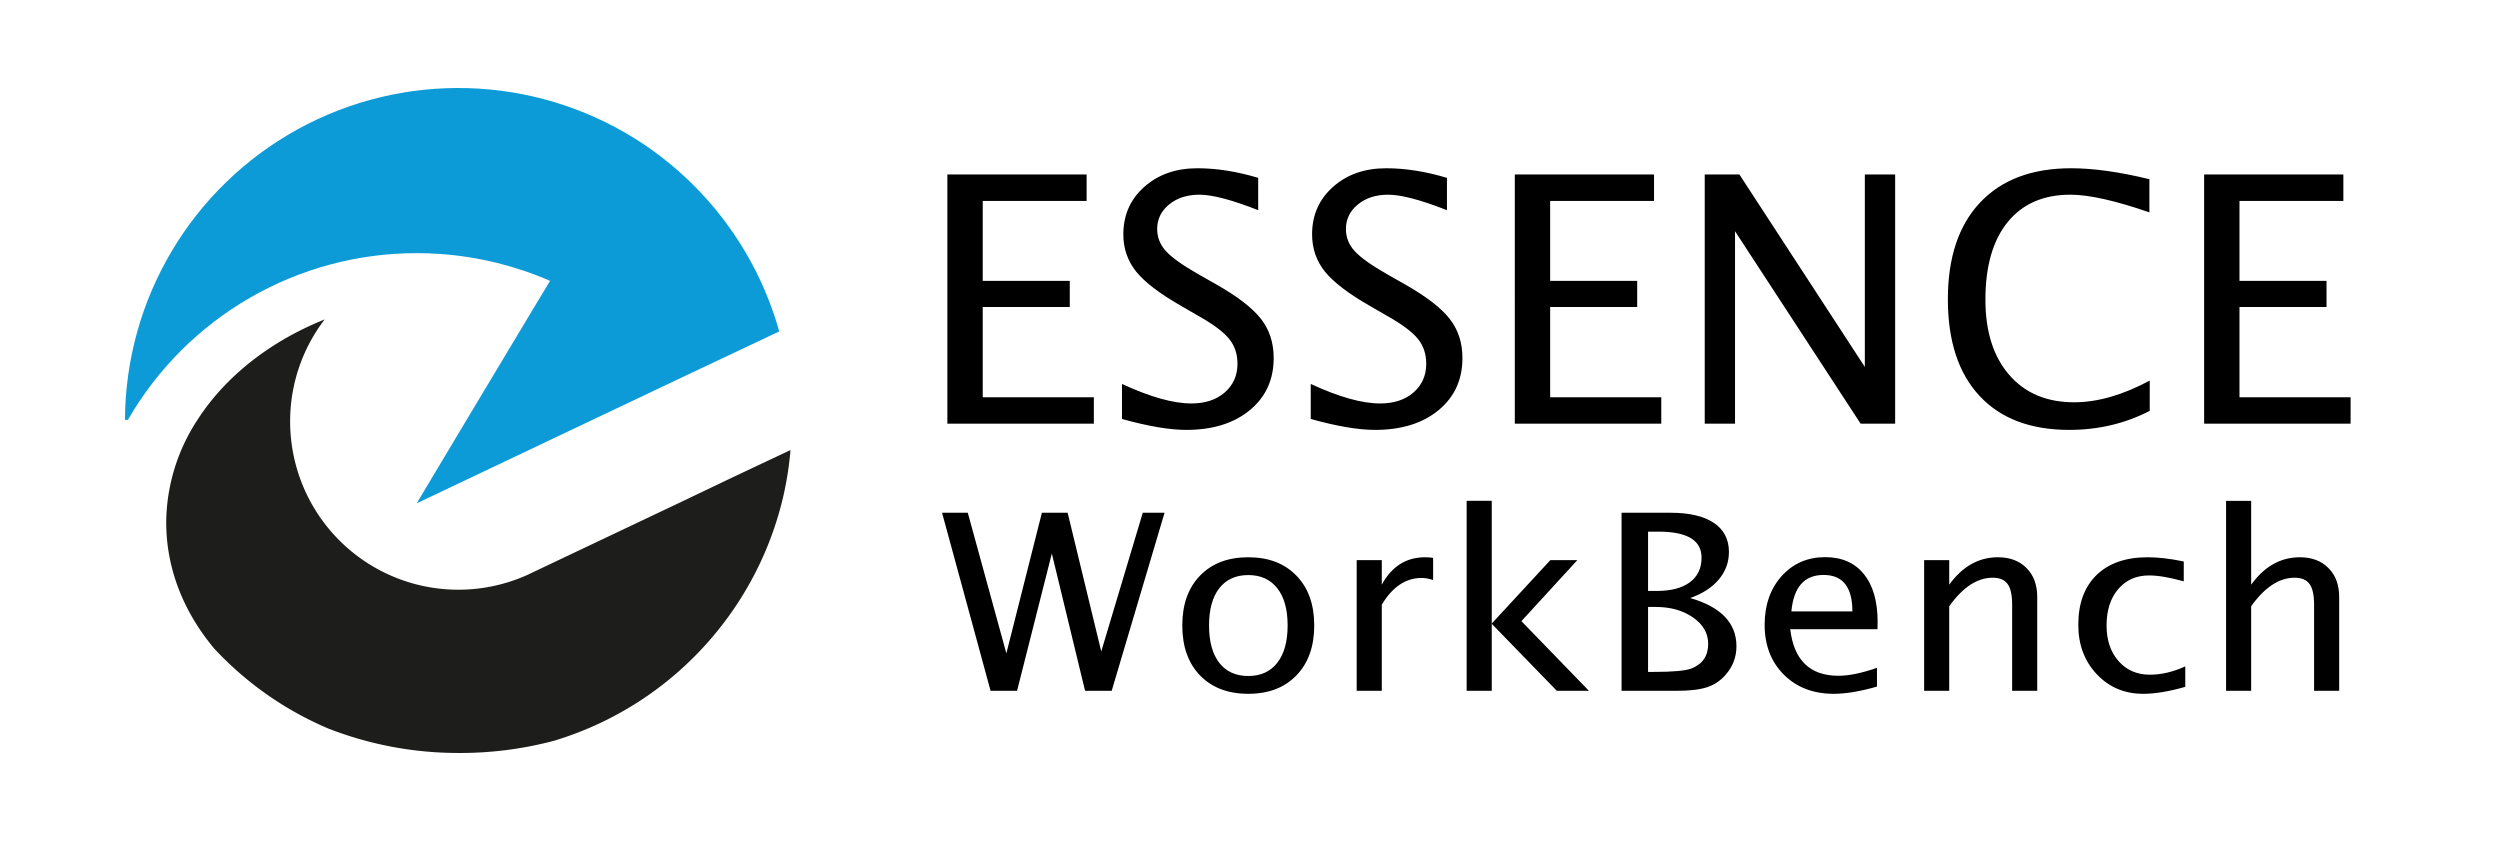
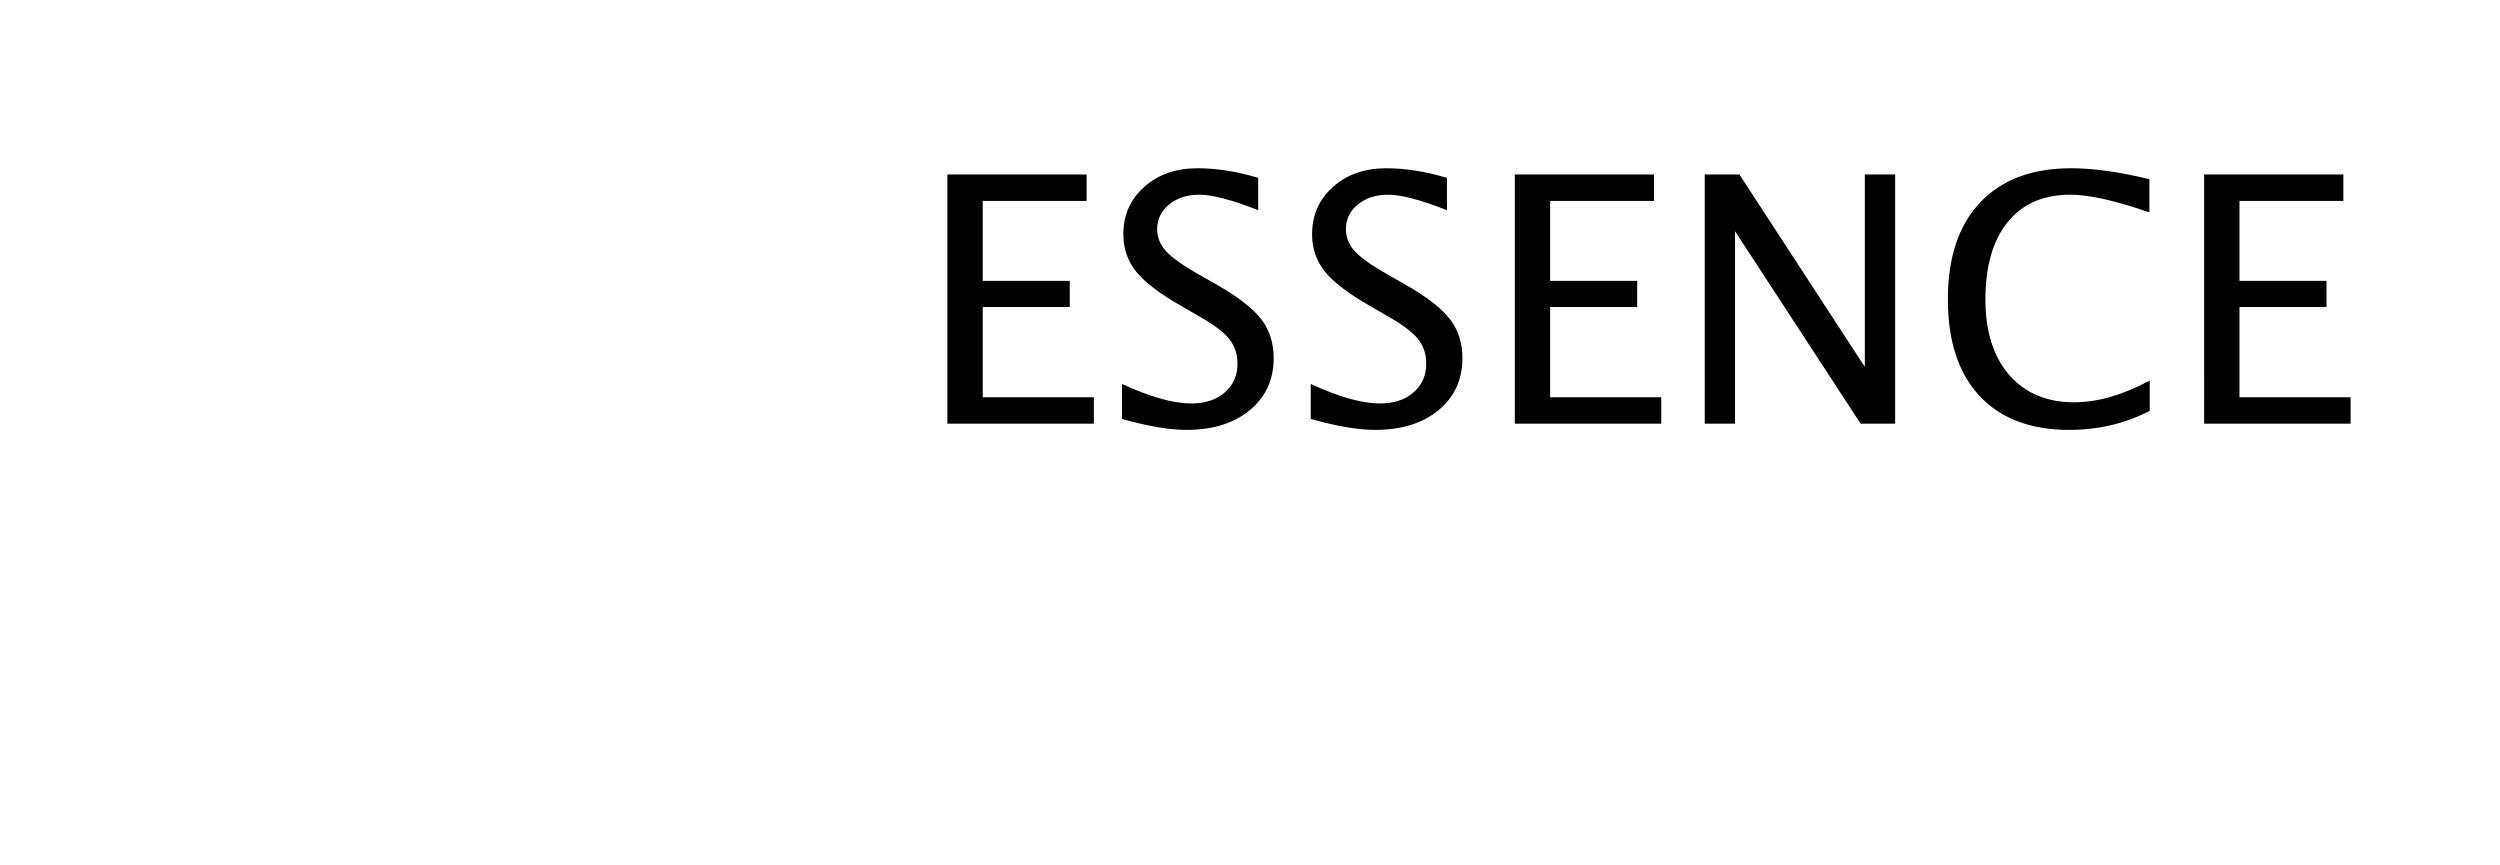
<svg xmlns="http://www.w3.org/2000/svg" xmlns:ns1="http://sodipodi.sourceforge.net/DTD/sodipodi-0.dtd" xmlns:ns2="http://www.inkscape.org/namespaces/inkscape" id="Layer_1" data-name="Layer 1" viewBox="0 0 541.37 187.31" version="1.1" ns1:docname="essence_workbench_logo_3.svg" width="541.37" height="187.31" xml:space="preserve" ns2:version="1.3.2 (091e20e, 2023-11-25, custom)">
  <ns1:namedview id="namedview2" pagecolor="#ffffff" bordercolor="#000000" borderopacity="0.25" ns2:showpageshadow="2" ns2:pageopacity="0.0" ns2:pagecheckerboard="0" ns2:deskcolor="#d1d1d1" ns2:zoom="2.9212031" ns2:cx="281.73324" ns2:cy="84.383042" ns2:window-width="1920" ns2:window-height="1009" ns2:window-x="-8" ns2:window-y="-8" ns2:window-maximized="1" ns2:current-layer="Layer_1" />
  <defs id="defs1">
    <style id="style1">.cls-1{fill:#0d9bd7;}.cls-2{fill:#1d1d1b;}</style>
    <style id="style1-9">.cls-1{fill:#0d9bd7;}.cls-2{fill:#1d1d1b;}</style>
  </defs>
  <title id="title1">Essify_Logo_Variations</title>
-   <path class="cls-1" d="M 137.57,30.06 C 115.366,16.16 87.376,15.377 64.43,28.014 41.484,40.651 27.182,64.725 27.06,90.92 h 0.63 c 12.895,-22.347 36.739,-36.111 62.54,-36.1 1.77,0 3.54,0.06 5.28,0.19 v 0 c 8.13,0.593 16.176,2.565 23.646,5.83 l -0.016,-0.1 0.54,0.36 -0.509,-0.381 L 116.18,65.68 101.04,90.92 90.23,109 l 38,-18.05 7.23,-3.43 11.28,-5.35 0.84,-0.4 21.16,-10 C 163.887,54.48 152.776,39.613 137.57,30.06 Z" id="path1" ns1:nodetypes="cscccssccccccccccccc" />
-   <path class="cls-2" d="m 160.76,102.37 -2.28,1.08 -11.62,5.55 -31.51,14.95 c -0.37,0.19 -0.74,0.36 -1.11,0.53 v 0 A 36.43,36.43 0 0 1 62.83,91.28 V 90.95 A 36.25,36.25 0 0 1 70.31,69.17 C 58.44,73.93 48.75,81.58 42.74,90.95 A 41,41 0 0 0 36,112.65 c -0.13,10.23 3.69,19.77 10.35,27.75 a 72.19,72.19 0 0 0 24.74,17.36 1.66,1.66 0 0 0 0.31,0.12 77.27,77.27 0 0 0 27.18,5.17 79.08,79.08 0 0 0 21.43,-2.65 72.38,72.38 0 0 0 34.59,-22.85 72.21,72.21 0 0 0 14.65,-28.55 70.74,70.74 0 0 0 1.93,-11.54 z" id="path2" />
  <g id="g2" transform="translate(108.773,-55.619)">
    <path d="M 96.378,147.363 V 93.405 h 30.151 v 5.724 h -22.495 v 17.318 h 18.849 v 5.651 h -18.849 v 19.542 h 24.063 v 5.724 z m 37.811,-1.021 v -7.583 q 9.115,4.229 15.021,4.229 4.484,0 7.219,-2.37 2.771,-2.406 2.771,-6.234 0,-3.172 -1.823,-5.396 -1.786,-2.224 -6.635,-4.958 l -3.719,-2.151 q -6.891,-3.938 -9.734,-7.401 -2.807,-3.5 -2.807,-8.094 0,-6.271 4.521,-10.281 4.521,-4.047 11.521,-4.047 6.234,0 13.161,2.078 v 7 q -8.531,-3.354 -12.724,-3.354 -3.974,0 -6.562,2.115 -2.589,2.115 -2.589,5.323 0,2.698 1.896,4.776 1.896,2.078 6.927,4.958 l 3.865,2.188 q 7,3.974 9.771,7.51 2.771,3.536 2.771,8.495 0,7.036 -5.177,11.302 -5.177,4.266 -13.745,4.266 -5.469,0 -13.927,-2.37 z m 40.874,0 v -7.583 q 9.115,4.229 15.021,4.229 4.484,0 7.219,-2.37 2.771,-2.406 2.771,-6.234 0,-3.172 -1.823,-5.396 -1.786,-2.224 -6.635,-4.958 l -3.719,-2.151 q -6.891,-3.938 -9.734,-7.401 -2.807,-3.5 -2.807,-8.094 0,-6.271 4.521,-10.281 4.521,-4.047 11.521,-4.047 6.234,0 13.161,2.078 v 7 q -8.531,-3.354 -12.724,-3.354 -3.974,0 -6.563,2.115 -2.589,2.115 -2.589,5.323 0,2.698 1.896,4.776 1.896,2.078 6.927,4.958 l 3.865,2.188 q 7,3.974 9.771,7.51 2.771,3.536 2.771,8.495 0,7.036 -5.177,11.302 -5.177,4.266 -13.745,4.266 -5.469,0 -13.927,-2.37 z m 44.191,1.021 V 93.405 h 30.151 v 5.724 h -22.495 V 116.446 H 245.759 v 5.651 h -18.849 v 19.542 h 24.063 v 5.724 z m 41.129,0 V 93.405 h 7.51 l 27.161,41.672 V 93.405 h 6.562 v 53.958 h -7.474 l -27.198,-41.672 v 41.672 z m 96.363,-2.771 q -7.984,4.12 -17.427,4.12 -12.578,0 -19.432,-7.365 -6.854,-7.365 -6.854,-20.927 0,-13.526 6.964,-20.927 7,-7.438 19.724,-7.438 7.219,0 16.953,2.37 v 7.182 q -11.083,-3.828 -17.099,-3.828 -8.786,0 -13.599,5.943 -4.812,5.943 -4.812,16.771 0,10.354 5.141,16.297 5.141,5.943 14.073,5.943 7.62,0 16.37,-4.703 z m 11.78,2.771 V 93.405 h 30.151 v 5.724 h -22.495 v 17.318 h 18.849 v 5.651 h -18.849 v 19.542 h 24.063 v 5.724 z" id="text2" style="font-size:74.667px;font-family:'Lucida Sans Unicode';-inkscape-font-specification:'Lucida Sans Unicode';letter-spacing:0.66px" aria-label="ESSENCE" />
-     <path d="M 102.754,211.121 92.542,171.452 h 5.414 l 8.121,31.333 7.478,-31.333 h 5.414 l 7.076,30.904 8.738,-30.904 h 4.583 l -11.123,39.668 h -5.602 l -6.996,-30.582 -7.317,30.582 z m 54.231,0.67 q -6.406,0 -10.158,-4.101 -3.726,-4.101 -3.726,-11.123 0,-7.022 3.726,-11.096 3.752,-4.101 10.158,-4.101 6.406,0 10.131,4.101 3.752,4.074 3.752,11.096 0,7.022 -3.752,11.123 -3.726,4.101 -10.131,4.101 z m 0,-3.967 q 3.94,0 6.111,-2.948 2.171,-2.948 2.171,-8.309 0,-5.361 -2.171,-8.282 -2.171,-2.948 -6.111,-2.948 -3.94,0 -6.111,2.948 -2.144,2.922 -2.144,8.282 0,5.361 2.144,8.309 2.171,2.948 6.111,2.948 z m 22.818,3.297 v -29.108 h 5.28 v 5.468 q 3.136,-6.111 9.113,-6.111 0.804,0 1.689,0.134 v 4.932 q -1.367,-0.456 -2.412,-0.456 -5.012,0 -8.389,5.95 v 19.191 z m 23.14,0 v -42.322 h 5.28 v 27.339 l 12.329,-14.125 h 5.682 l -11.766,13.589 14.206,15.519 h -6.754 l -13.696,-14.929 v 14.929 z m 32.601,0 v -39.668 h 10.292 q 5.95,0 9.113,2.251 3.19,2.251 3.19,6.486 0,3.431 -2.117,6.111 -2.117,2.68 -6.031,4.154 9.729,2.975 9.729,10.748 0,3.484 -2.144,6.191 -1.635,2.064 -3.94,2.895 -2.305,0.831 -6.406,0.831 z m 5.575,-4.208 h 1.153 q 6.191,0 8.014,-0.777 3.484,-1.474 3.484,-5.468 0,-3.538 -3.163,-5.87 -3.163,-2.359 -7.907,-2.359 h -1.581 z m 0,-18.038 h 1.796 q 4.53,0 6.996,-1.93 2.466,-1.93 2.466,-5.495 0,-5.789 -9.059,-5.789 h -2.198 z m 48.174,21.308 q -5.307,1.608 -9.086,1.608 -6.459,0 -10.507,-4.262 -4.047,-4.288 -4.047,-11.096 0,-6.62 3.565,-10.855 3.592,-4.235 9.167,-4.235 5.28,0 8.148,3.779 2.895,3.752 2.895,10.668 l -0.027,1.608 h -18.36 q 1.153,10.373 10.158,10.373 3.297,0 8.094,-1.769 z m -18.012,-16.752 h 12.839 q 0,-8.121 -6.057,-8.121 -6.084,0 -6.781,8.121 z m 27.938,17.69 v -29.108 h 5.28 v 5.468 q 4.181,-6.111 10.239,-6.111 3.806,0 6.031,2.412 2.251,2.385 2.251,6.433 v 20.906 h -5.28 v -19.191 q 0,-3.243 -0.965,-4.61 -0.938,-1.394 -3.136,-1.394 -4.851,0 -9.14,6.352 v 18.842 z m 54.955,-0.884 q -5.119,1.555 -8.845,1.555 -5.897,0 -9.783,-4.369 -3.886,-4.369 -3.886,-11.016 0,-7.103 3.833,-11.07 3.86,-3.967 10.748,-3.967 3.404,0 7.612,0.938 v 4.422 q -4.476,-1.313 -7.29,-1.313 -4.074,0 -6.513,3.056 -2.439,3.029 -2.439,8.094 0,4.905 2.519,7.934 2.519,3.029 6.593,3.029 3.618,0 7.451,-1.849 z m 8.586,0.884 v -42.322 h 5.28 v 18.682 q 4.181,-6.111 10.239,-6.111 3.806,0 6.031,2.412 2.251,2.385 2.251,6.433 v 20.906 h -5.28 v -19.191 q 0,-3.243 -0.965,-4.61 -0.938,-1.394 -3.136,-1.394 -4.851,0 -9.14,6.352 v 18.842 z" id="text2-0" style="font-size:54.892px;font-family:'Lucida Sans Unicode';-inkscape-font-specification:'Lucida Sans Unicode';letter-spacing:0.679px;stroke-width:1.029" transform="scale(1.029,0.972)" aria-label="WorkBench" />
  </g>
</svg>